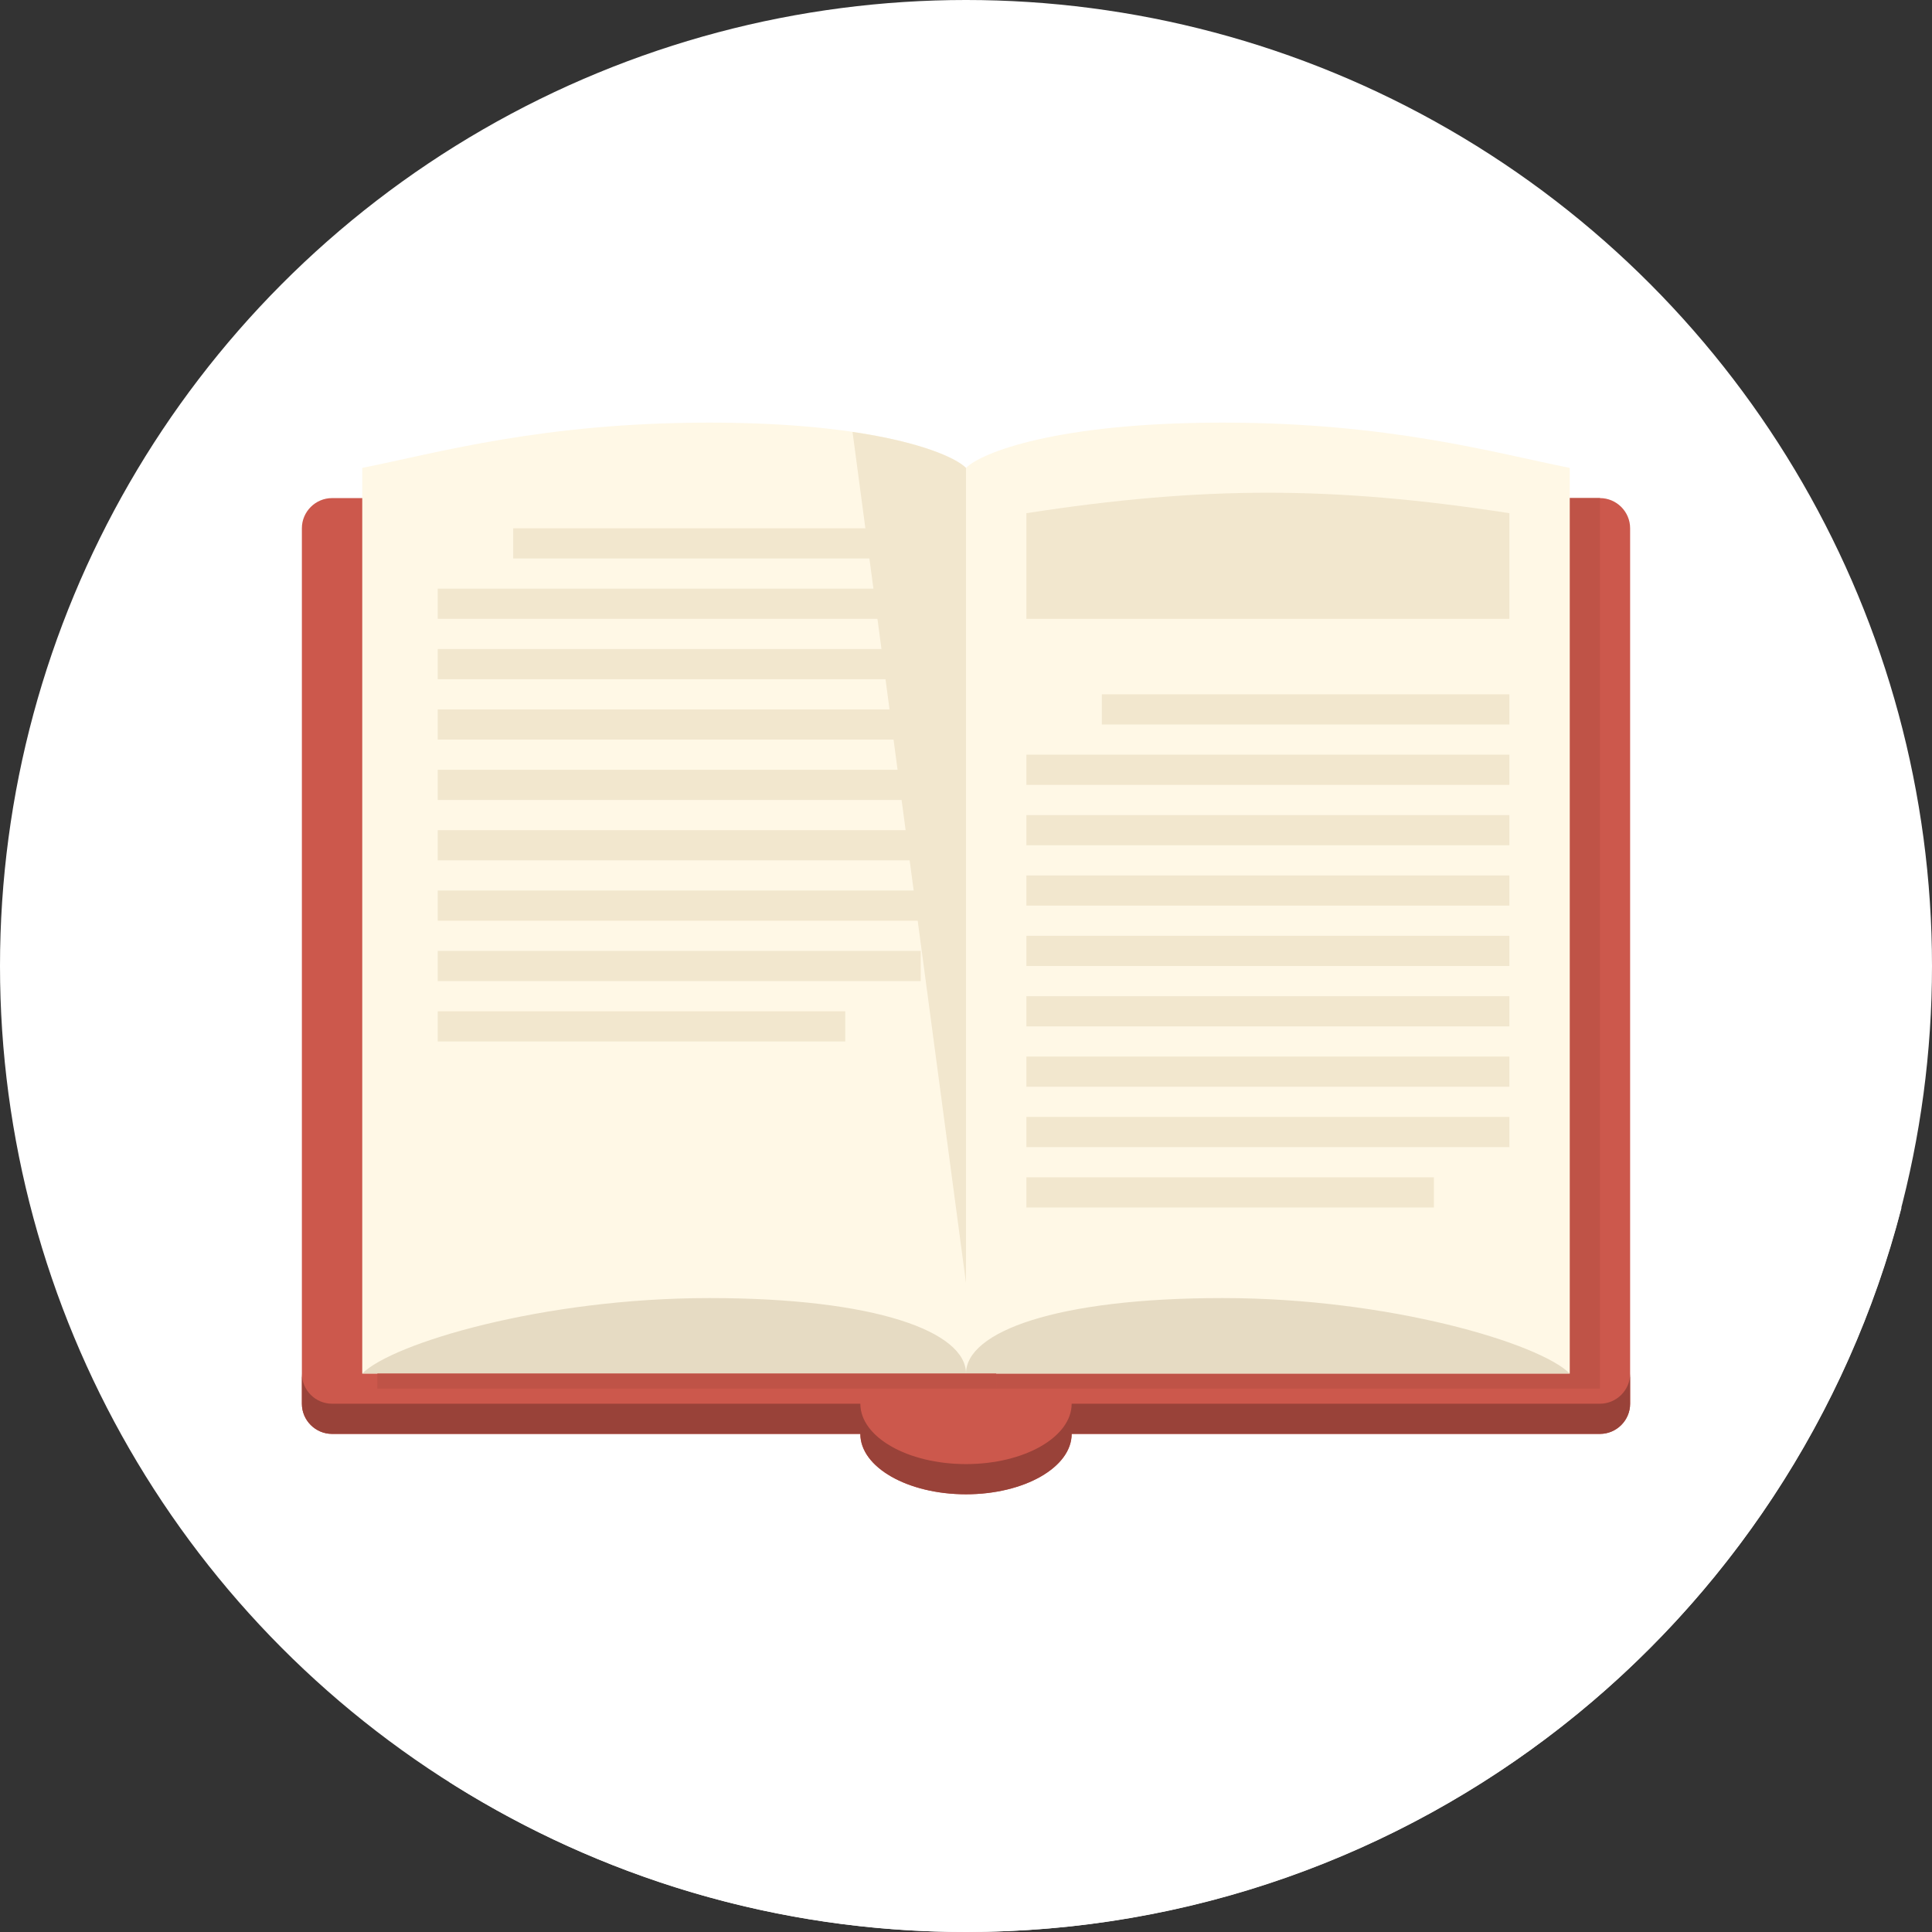
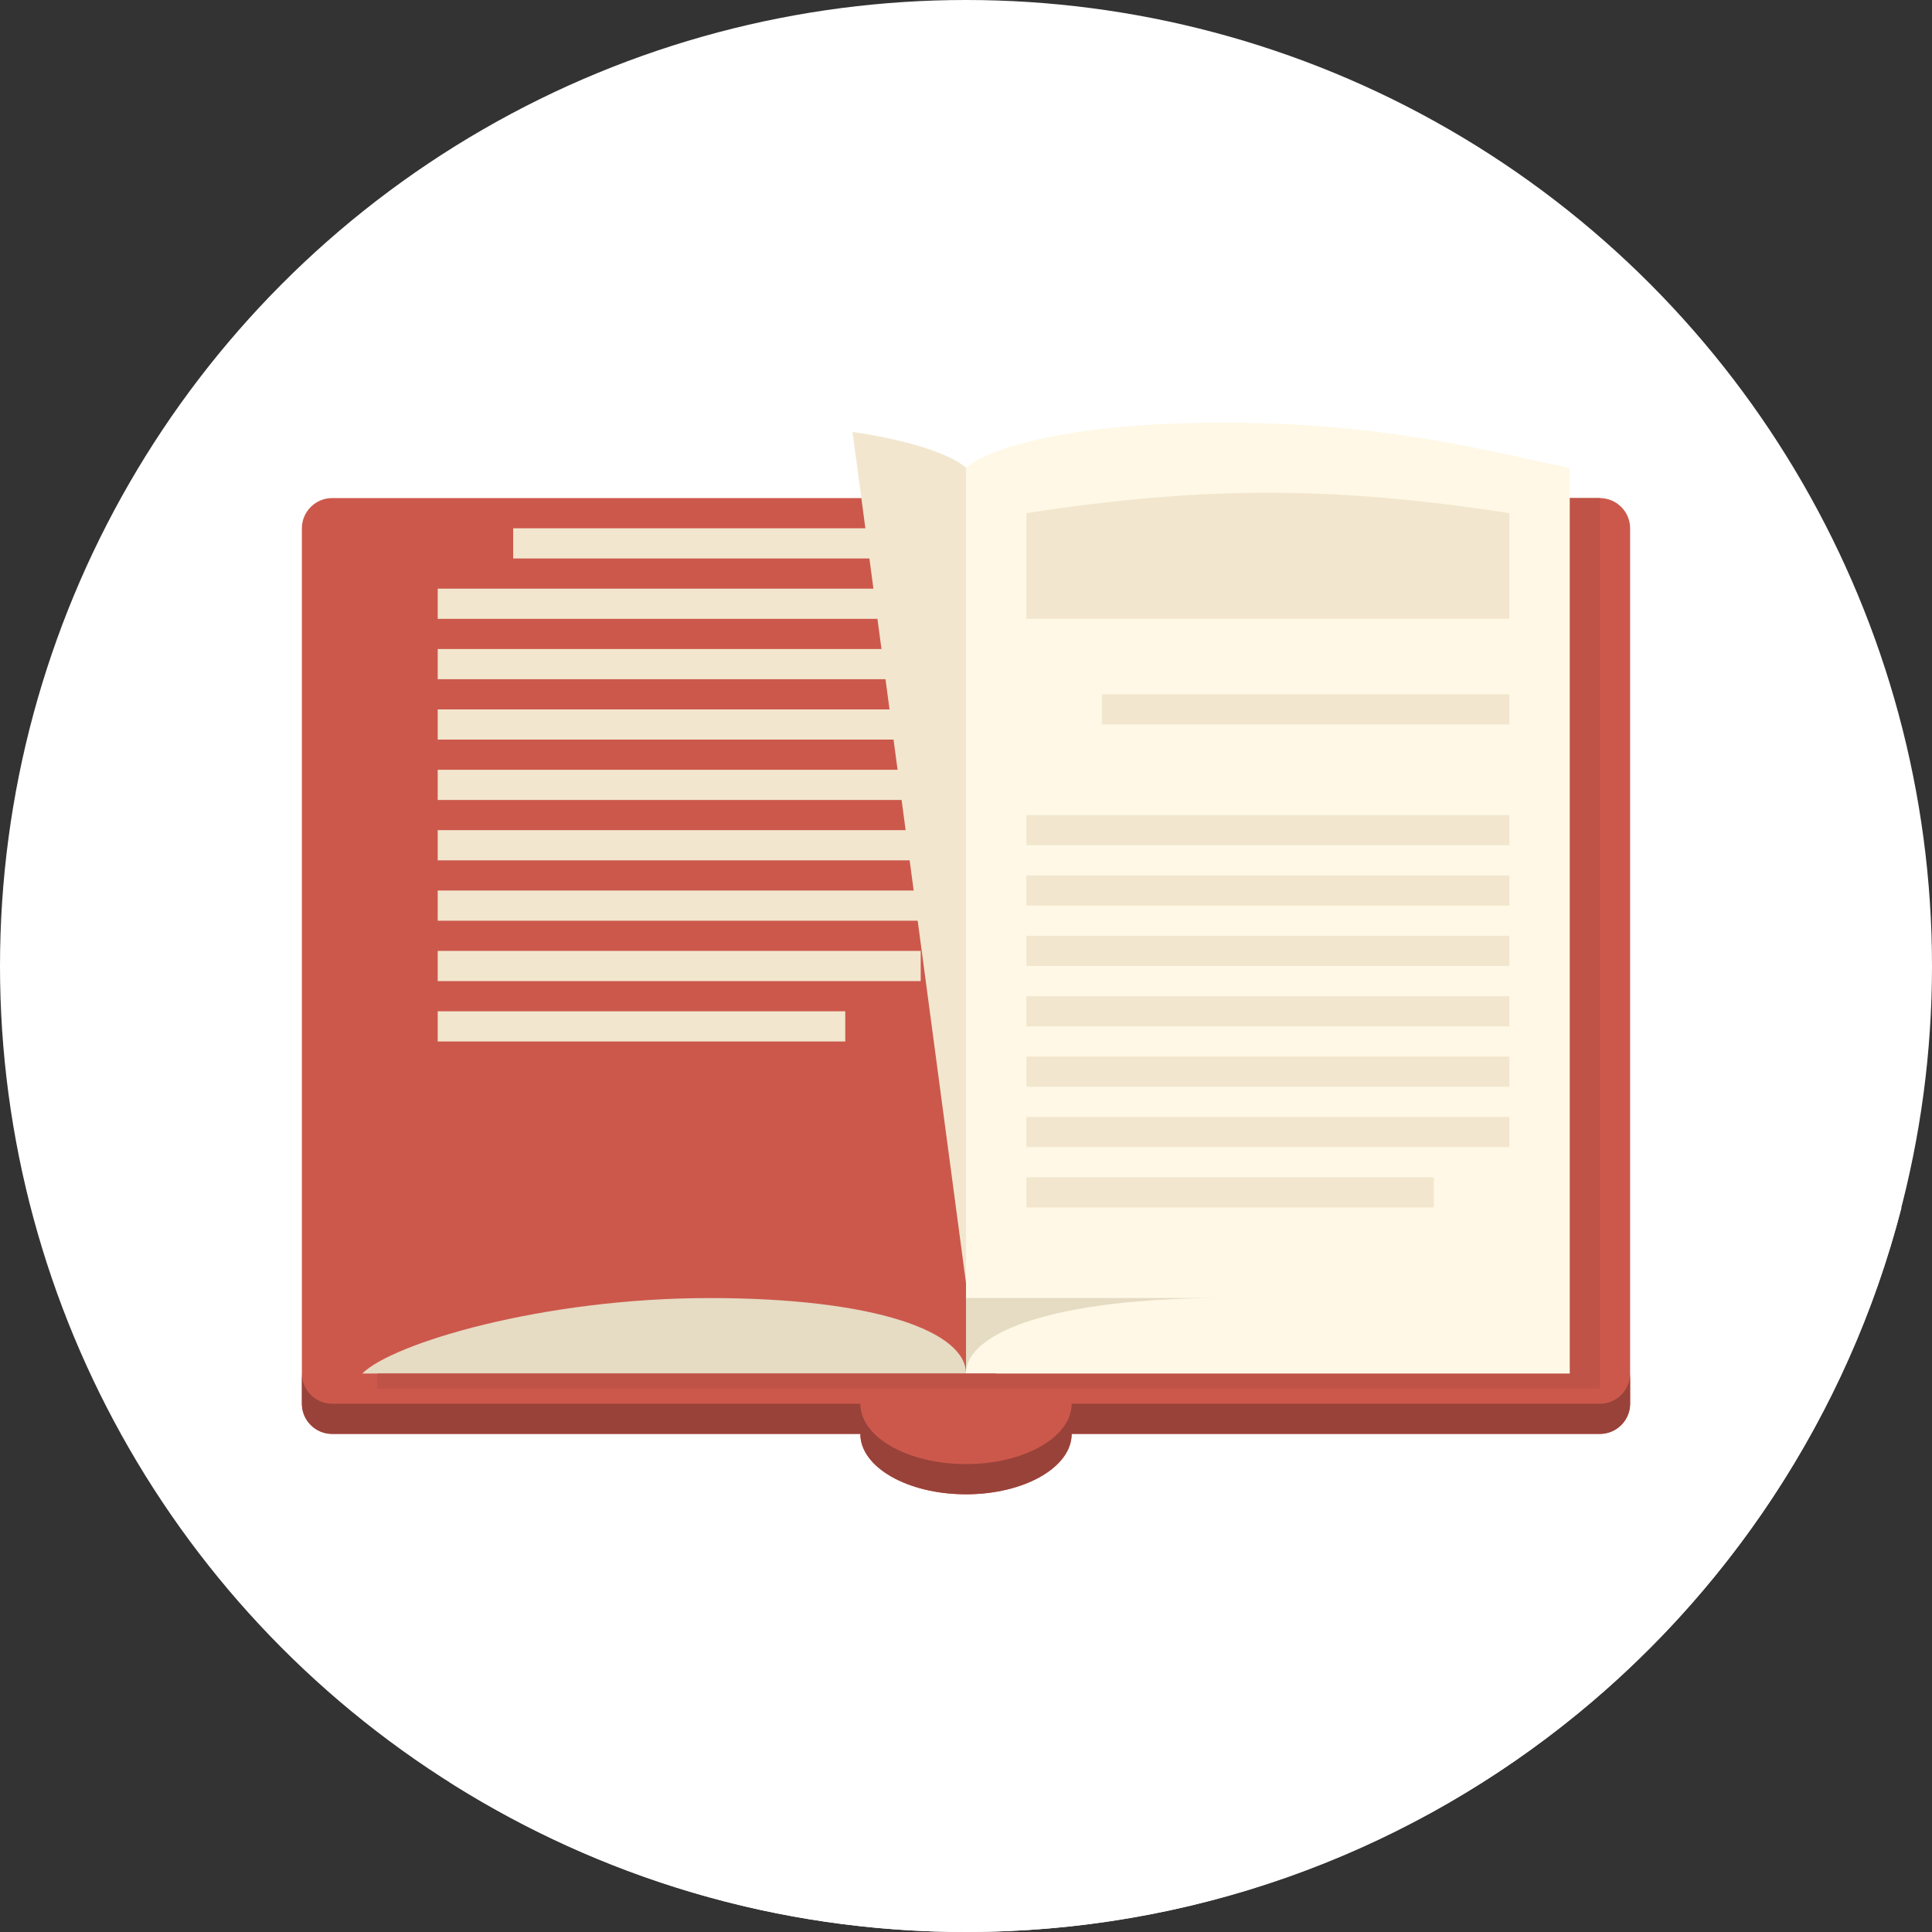
<svg xmlns="http://www.w3.org/2000/svg" version="1.1" id="Layer_1" x="0px" y="0px" viewBox="0 0 512 512" style="enable-background:new 0 0 512 512;" xml:space="preserve">
  <rect x="0" y="0" width="512" height="512" fill="#333333" stroke="none" />
  <circle style="fill:#fff;" cx="256" cy="256" r="256" />
  <path style="fill:#fff;" d="M503.9,320.14L432,140c0-4.4-3.6-8-8-8h-4v-1.852c-1.296-0.26-2.628-0.536-4-0.828v-1.224v-2.048V124  c-20-4-47.816-12-92-12s-64,8-68,12c-0.292-0.296-0.704-0.616-1.172-0.948c-0.124-0.088-0.272-0.18-0.416-0.272  c-0.412-0.268-0.876-0.548-1.396-0.832c-0.156-0.084-0.3-0.168-0.472-0.256c-2.252-1.18-5.484-2.464-9.764-3.708  c-0.024-0.004-0.04-0.008-0.056-0.012c-4.416-1.28-9.984-2.5-16.796-3.508C216.04,113,203.564,112,188,112c-44.184,0-72,8-92,12  v2.048v2.048V132h-8c-4.4,0-8,3.6-8,8v2.048v2.048V364v2.048v2.048V372v2.048V376l39.116,96.28C158.72,497.4,205.636,512,256,512  C375.244,512,475.428,430.484,503.9,320.14z" />
  <path style="fill:#CC584C;" d="M424,132H88c-4.4,0-8,3.6-8,8v232c0,4.4,3.6,8,8,8h140c0,8.836,12.54,16,28,16s28-7.164,28-16h140  c4.4,0,8-3.6,8-8V140C432,135.6,428.4,132,424,132z" />
  <rect x="264" y="132" style="fill:#BF5347;" width="160" height="236" />
  <path style="fill:#994239;" d="M424,372H284c0,8.836-12.54,16-28,16s-28-7.164-28-16H88c-4.4,0-8-3.6-8-8v8c0,4.4,3.6,8,8,8h140  c0,8.836,12.54,16,28,16s28-7.164,28-16h140c4.4,0,8-3.6,8-8v-8C432,368.4,428.4,372,424,372z" />
-   <path style="fill:#FFF8E6;" d="M188,112c-44.184,0-72,8-92,12v240h160V124C252,120,232.184,112,188,112z" />
  <path style="fill:#E6DBC3;" d="M256,364c0-11.044-23.816-20-68-20s-84,12-92,20H256z" />
  <path style="fill:#FFF8E6;" d="M324,112c44.184,0,72,8,92,12v240H256V124C260,120,279.816,112,324,112z" />
-   <path style="fill:#E6DBC3;" d="M256,364c0-11.044,23.816-20,68-20s84,12,92,20H256z" />
+   <path style="fill:#E6DBC3;" d="M256,364c0-11.044,23.816-20,68-20H256z" />
  <path style="fill:#F2E7CE;" d="M256,340V124c-2.584-2.592-11.884-6.852-30.072-9.536L256,340z" />
  <rect x="100" y="364" style="fill:#BF5347;" width="164" height="4" />
  <g>
    <path style="fill:#F2E7CE;" d="M400,164c-42.668,0-85.332,0-128,0c0-11.2,0-16.8,0-28c46.728-7.228,81.272-7.232,128,0   C400,147.2,400,152.8,400,164z" />
    <rect x="292" y="184" style="fill:#F2E7CE;" width="108" height="8" />
-     <rect x="272" y="200" style="fill:#F2E7CE;" width="128" height="8" />
    <rect x="272" y="216" style="fill:#F2E7CE;" width="128" height="8" />
    <rect x="272" y="232" style="fill:#F2E7CE;" width="128" height="8" />
    <rect x="272" y="248" style="fill:#F2E7CE;" width="128" height="8" />
    <rect x="272" y="264" style="fill:#F2E7CE;" width="128" height="8" />
    <rect x="272" y="280" style="fill:#F2E7CE;" width="128" height="8" />
    <rect x="272" y="296" style="fill:#F2E7CE;" width="128" height="8" />
    <rect x="272" y="312" style="fill:#F2E7CE;" width="108" height="8" />
    <rect x="136" y="140" style="fill:#F2E7CE;" width="108" height="8" />
    <rect x="116" y="156" style="fill:#F2E7CE;" width="128" height="8" />
    <rect x="116" y="172" style="fill:#F2E7CE;" width="128" height="8" />
    <rect x="116" y="188" style="fill:#F2E7CE;" width="128" height="8" />
    <rect x="116" y="204" style="fill:#F2E7CE;" width="128" height="8" />
    <rect x="116" y="220" style="fill:#F2E7CE;" width="128" height="8" />
    <rect x="116" y="236" style="fill:#F2E7CE;" width="128" height="8" />
    <rect x="116" y="252" style="fill:#F2E7CE;" width="128" height="8" />
    <rect x="116" y="268" style="fill:#F2E7CE;" width="108" height="8" />
  </g>
</svg>